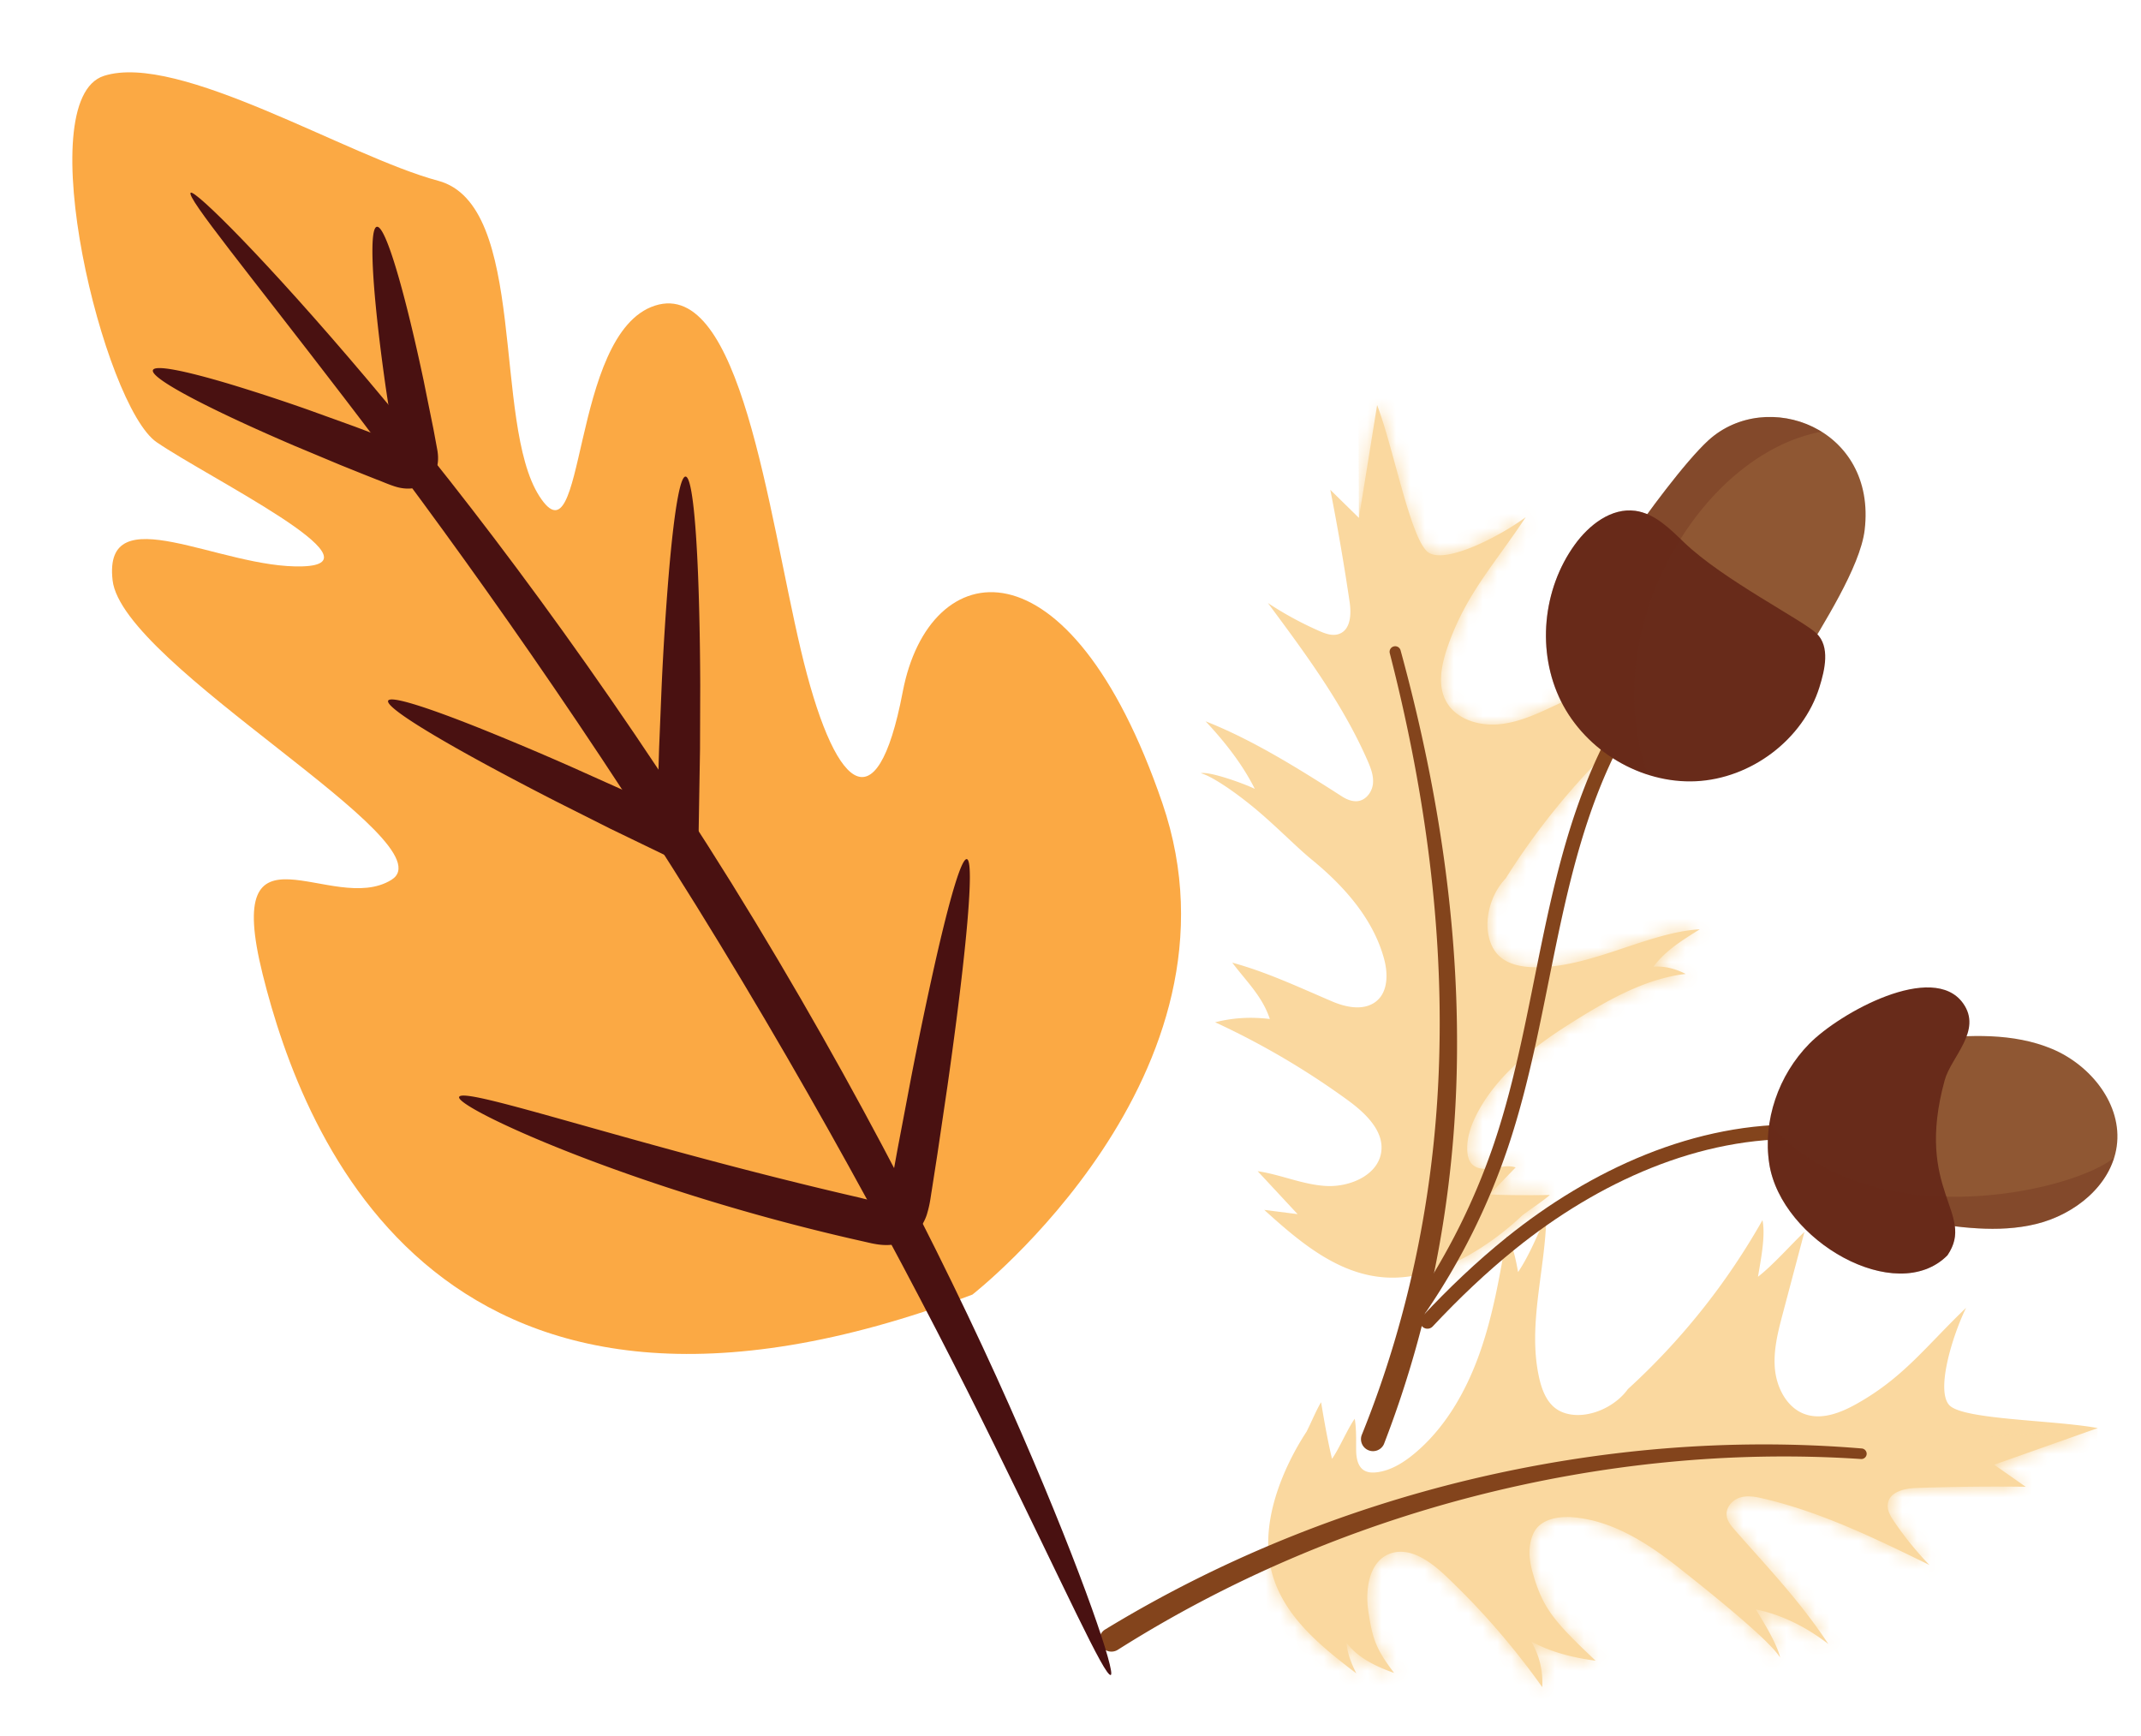
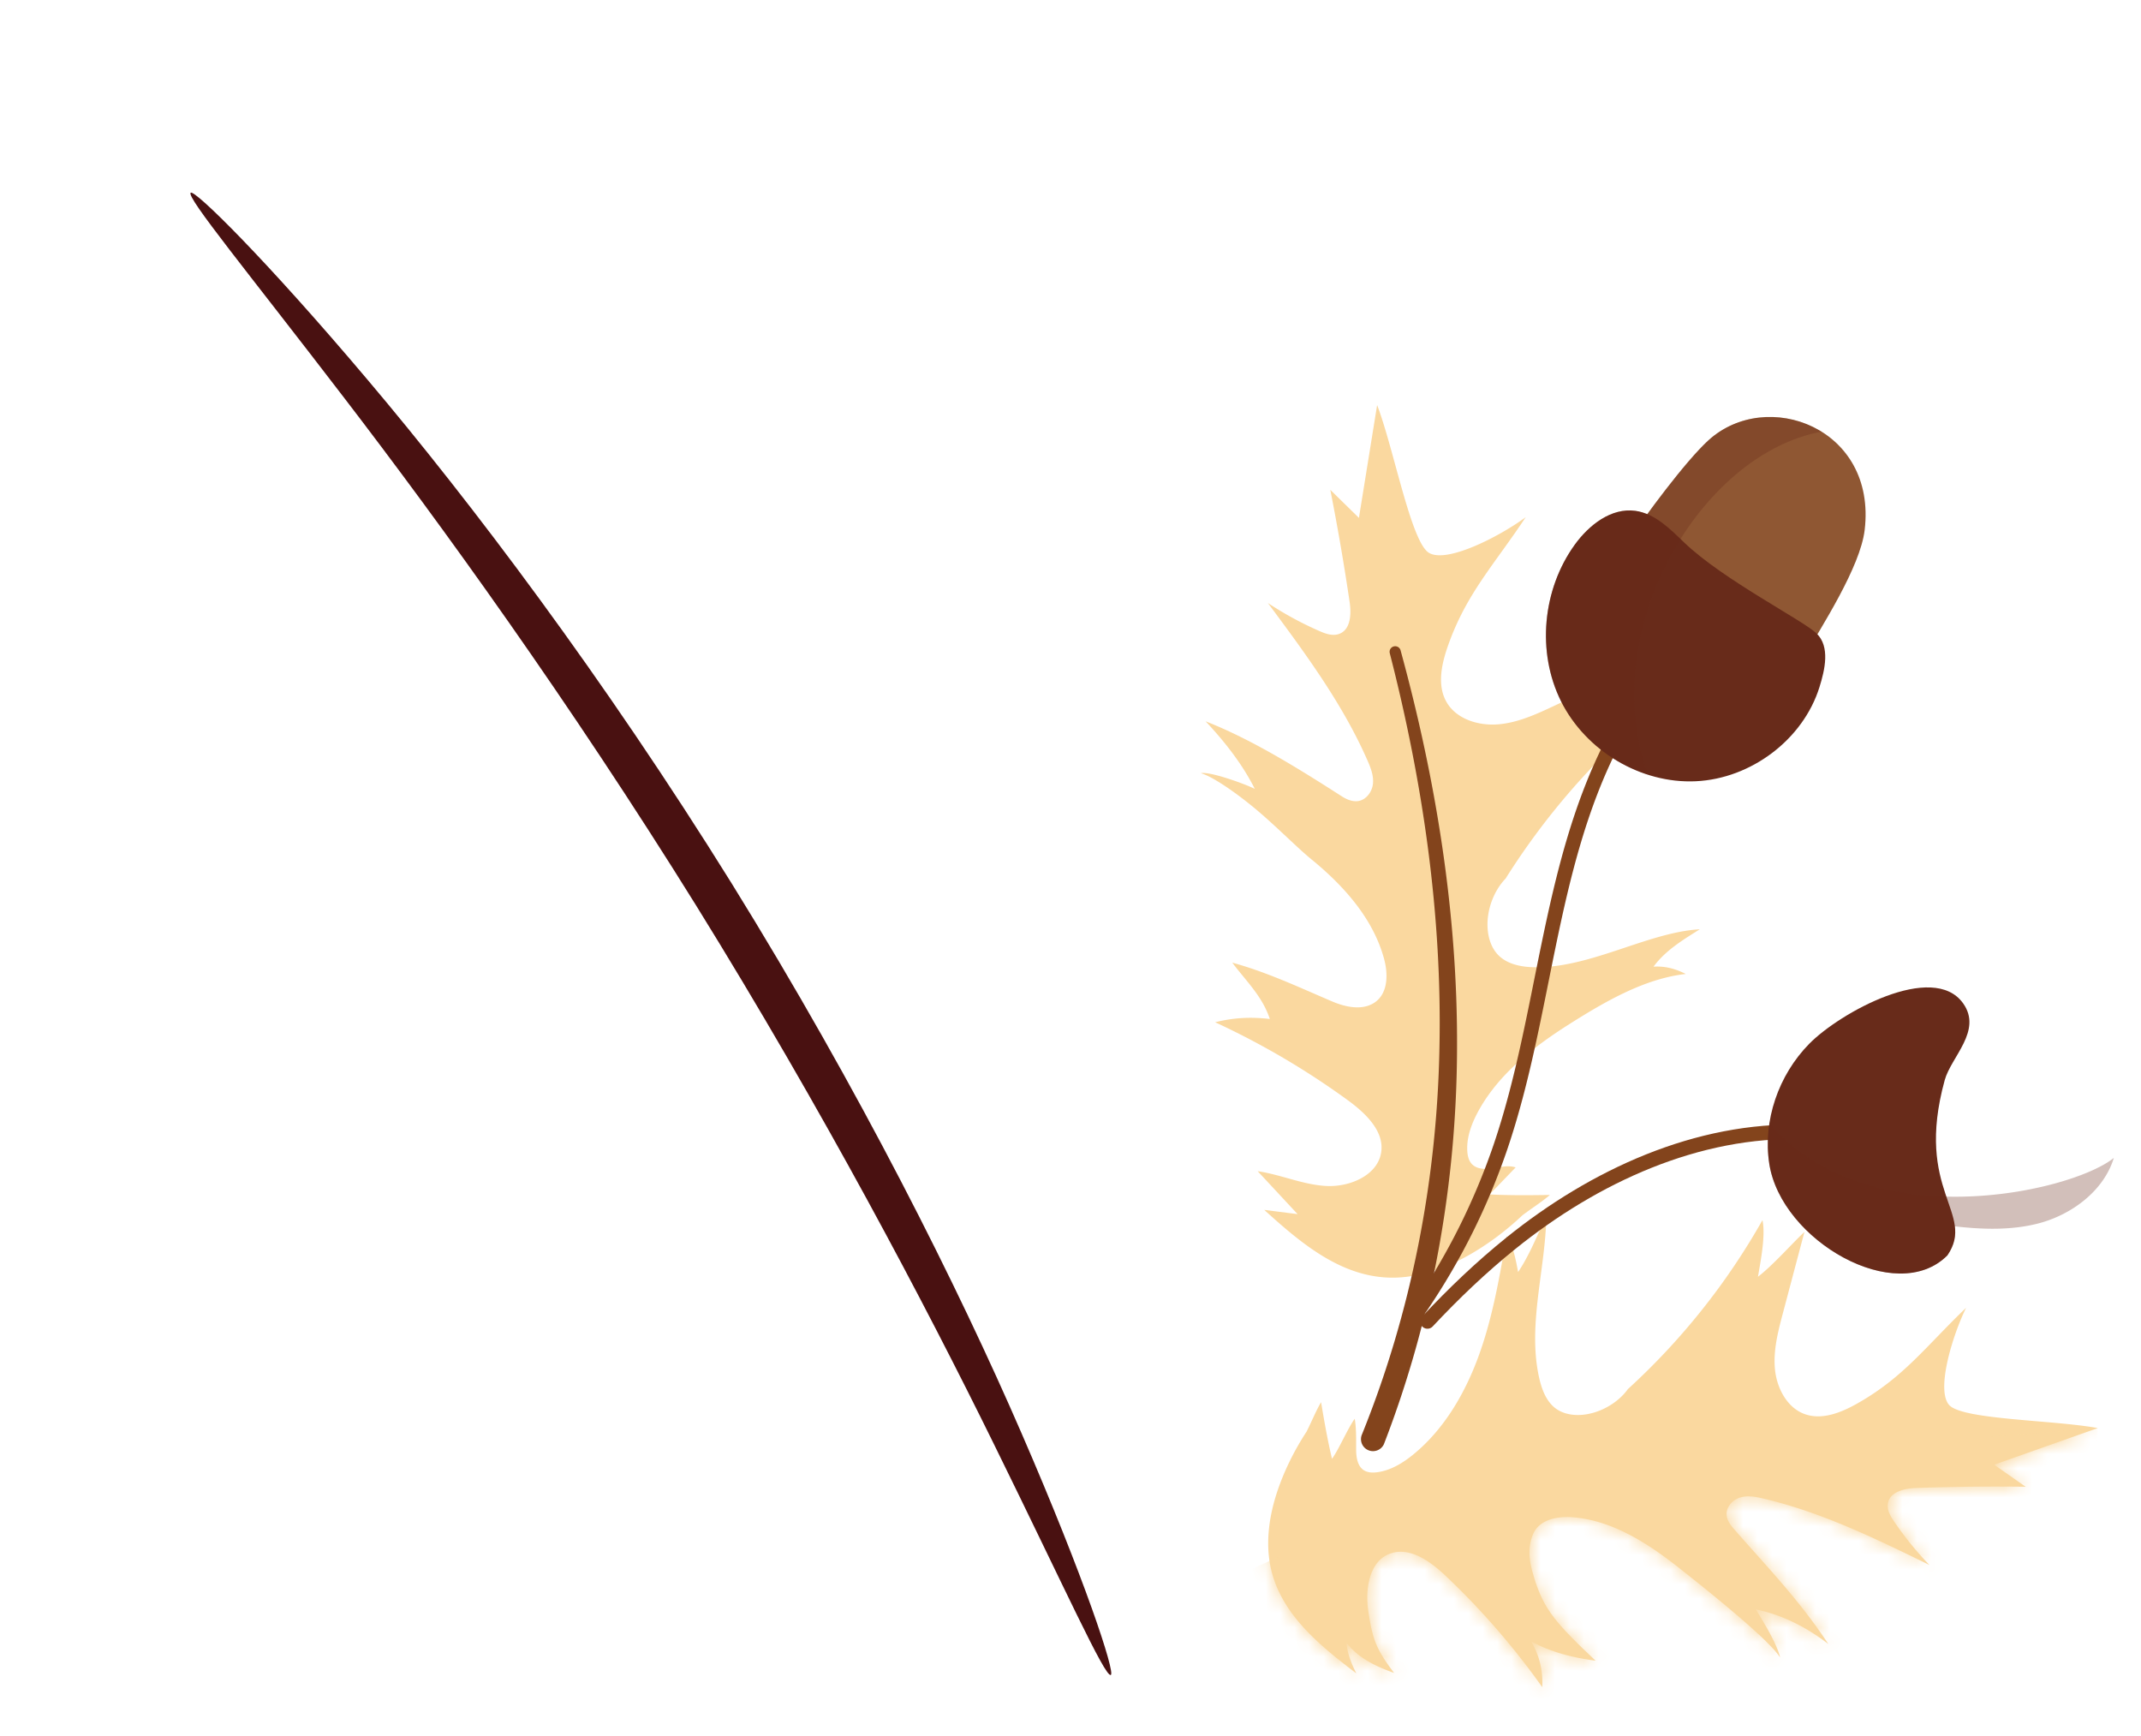
<svg xmlns="http://www.w3.org/2000/svg" width="148" height="120" fill="none">
  <path d="M95.196 28c-.413 2.558-.824 5.116-1.258 7.798l-1.979-1.941a163.43 163.43 0 0 1 1.337 7.761c.12.827.081 1.918-.743 2.206-.446.156-.93-.021-1.356-.208a23.825 23.825 0 0 1-3.552-1.933c2.568 3.457 5.158 6.95 6.881 10.875.227.518.443 1.068.38 1.632-.063.564-.494 1.14-1.081 1.189-.387.033-.76-.134-1.08-.34-3.117-2-6.239-3.933-9.406-5.18 1.396 1.489 2.58 3.031 3.4 4.67-.7-.35-3.123-1.225-3.735-1.083.6.152 1.897.95 3.407 2.161 1.6 1.282 3.11 2.866 4.258 3.805 2.254 1.842 4.267 4.114 5.011 6.88.282 1.047.277 2.37-.655 3.003-.845.574-2.011.324-2.943-.075-2.27-.967-4.51-2.028-6.9-2.678.976 1.296 2.082 2.328 2.597 3.894-1.474-.174-2.66-.053-3.782.226a54.25 54.25 0 0 1 9.168 5.386c1.257.916 2.598 2.199 2.293 3.709-.31 1.53-2.21 2.318-3.82 2.22-1.61-.097-3.108-.788-4.7-1.02l2.76 2.968-2.305-.293c2.398 2.173 5.072 4.467 8.39 4.67 1.829.112 3.66-.445 5.289-1.291 1.628-.847 3.081-1.975 4.162-3.001.658-.498 1.363-.94 1.903-1.41-1.361.019-2.721.037-4.166-.037l1.8-1.867c-.486-.165-1.024-.028-1.538.055-.514.084-1.106.089-1.464-.265-.241-.237-.32-.585-.34-.918-.06-1 .328-1.987.829-2.879 1.402-2.491 3.763-4.34 6.229-5.9 2.469-1.56 5.191-3.144 8.045-3.465-.696-.352-1.429-.559-2.23-.504.827-1.125 2.023-1.844 3.2-2.585-3.621.21-7.589 2.712-11.489 2.623-.845-.02-1.736-.196-2.346-.746-.521-.47-.768-1.166-.827-1.855-.115-1.327.434-2.702 1.238-3.529a49.443 49.443 0 0 1 10.267-11.714l-3.366.61 1.985-3.425c-1.836.861-3.673 1.72-5.508 2.582-1.239.58-2.512 1.171-3.877 1.287-1.363.116-2.857-.35-3.545-1.472-.72-1.17-.393-2.68.07-3.988 1.267-3.583 3.165-5.544 5.364-8.858-1.808 1.333-5.472 3.221-6.7 2.457-1.233-.764-2.42-7.203-3.572-10.207Z" fill="#FAD89F" />
  <mask id="a" style="mask-type:luminance" maskUnits="userSpaceOnUse" x="83" y="28" width="35" height="61">
-     <path d="M95.196 28c-.413 2.558-.824 5.116-1.258 7.798l-1.979-1.941a163.43 163.43 0 0 1 1.337 7.761c.12.827.081 1.918-.743 2.206-.446.156-.93-.021-1.356-.208a23.825 23.825 0 0 1-3.552-1.933c2.568 3.457 5.158 6.95 6.881 10.875.227.518.443 1.068.38 1.632-.063.564-.494 1.14-1.081 1.189-.387.033-.76-.134-1.08-.34-3.117-2-6.239-3.933-9.406-5.18 1.396 1.489 2.58 3.031 3.4 4.67-.7-.35-3.123-1.225-3.735-1.083.6.152 1.897.95 3.407 2.161 1.6 1.282 3.11 2.866 4.258 3.805 2.254 1.842 4.267 4.114 5.011 6.88.282 1.047.277 2.37-.655 3.003-.845.574-2.011.324-2.943-.075-2.27-.967-4.51-2.028-6.9-2.678.976 1.296 2.082 2.328 2.597 3.894-1.474-.174-2.66-.053-3.782.226a54.25 54.25 0 0 1 9.168 5.386c1.257.916 2.598 2.199 2.293 3.709-.31 1.53-2.21 2.318-3.82 2.22-1.61-.097-3.108-.788-4.7-1.02l2.76 2.968-2.305-.293c2.398 2.173 5.072 4.467 8.39 4.67 1.829.112 3.66-.445 5.289-1.291 1.628-.847 3.081-1.975 4.162-3.001.658-.498 1.363-.94 1.903-1.41-1.361.019-2.721.037-4.166-.037l1.8-1.867c-.486-.165-1.024-.028-1.538.055-.514.084-1.106.089-1.464-.265-.241-.237-.32-.585-.34-.918-.06-1 .328-1.987.829-2.879 1.402-2.491 3.763-4.34 6.229-5.9 2.469-1.56 5.191-3.144 8.045-3.465-.696-.352-1.429-.559-2.23-.504.827-1.125 2.023-1.844 3.2-2.585-3.621.21-7.589 2.712-11.489 2.623-.845-.02-1.736-.196-2.346-.746-.521-.47-.768-1.166-.827-1.855-.115-1.327.434-2.702 1.238-3.529a49.443 49.443 0 0 1 10.267-11.714l-3.366.61 1.985-3.425c-1.836.861-3.673 1.72-5.508 2.582-1.239.58-2.512 1.171-3.877 1.287-1.363.116-2.857-.35-3.545-1.472-.72-1.17-.393-2.68.07-3.988 1.267-3.583 3.165-5.544 5.364-8.858-1.808 1.333-5.472 3.221-6.7 2.457-1.233-.764-2.42-7.203-3.572-10.207Z" fill="#fff" />
-   </mask>
+     </mask>
  <g mask="url(#a)">
    <path d="M93.938 35.798c6.808 19.915 8.862 42.925.96 63.707l38.377-35.753-30.268-42.824-9.15-2.079.08 16.949Z" fill="#FAD89F" />
  </g>
  <path d="M96.07 45.149c2.292 8.917 3.625 18.102 3.434 27.281-.172 9.169-1.941 18.294-5.375 26.77a.83.83 0 0 0 1.537.623l.005-.013c3.374-8.725 5.022-18.063 5.049-27.364.044-9.312-1.456-18.562-3.903-27.492a.385.385 0 0 0-.473-.27.382.382 0 0 0-.273.465Z" fill="#83441C" />
  <path d="m145.008 98.715-7.156 2.531 2.177 1.525a156.538 156.538 0 0 0-7.569.084c-.803.028-1.829.255-1.957 1.08-.07.446.181.871.431 1.238a22.818 22.818 0 0 0 2.441 3.005c-3.714-1.819-7.463-3.65-11.472-4.59-.529-.124-1.086-.232-1.609-.075-.522.157-.991.662-.938 1.222.035.369.267.681.507.956 2.222 2.543 4.523 4.912 6.525 7.95-1.547-1.187-3.205-2.019-5.003-2.391.516.878 1.431 2.317 1.67 3.327-.768-1.24-4.895-4.542-6.964-6.178-2.19-1.729-4.626-3.3-7.372-3.522-1.039-.084-2.289.149-2.726 1.136-.396.895-.296 1.816-.029 2.747.688 2.402 1.435 3.294 4.335 6.033-1.601-.211-3.115-.6-4.456-1.332.563.934.835 2.055.767 3.16a51.987 51.987 0 0 0-6.675-7.691c-1.083-1.023-2.529-2.064-3.905-1.515-1.394.558-1.67 2.453-1.44 3.977.296 1.946.541 2.604 1.777 4.245-1.37-.48-2.557-1.103-3.283-2.084.043.705.321 1.411.674 2.117-2.468-1.88-5.1-3.998-5.866-7.082-.422-1.7-.212-3.521.307-5.197.519-1.677 1.335-3.238 2.12-4.432.355-.704.65-1.443 1.002-2.034.217 1.284.436 2.567.756 3.913.484-.672 1.083-2.095 1.569-2.767.134.723.09 1.71.1 2.206.01.498.107 1.055.503 1.331.266.185.609.2.927.161.957-.118 1.824-.653 2.578-1.278 2.114-1.75 3.56-4.25 4.502-6.88.942-2.628 1.416-5.404 1.887-8.164.433.557.657 1.698.796 2.482.766-1.116 1.428-2.75 1.956-3.929-.058 3.773-1.324 7.59-.494 11.257.179.789.484 1.597 1.111 2.079.534.408 1.235.52 1.897.458 1.273-.123 2.481-.877 3.122-1.775a47.366 47.366 0 0 0 9.302-11.678c.227 1.048-.121 2.788-.31 3.913 1.031-.793 2.315-2.255 3.212-3.102l-1.491 5.627c-.335 1.265-.673 2.567-.547 3.868.126 1.303.826 2.626 2.004 3.08 1.232.475 2.604-.092 3.759-.754 3.171-1.81 4.694-3.933 7.45-6.574-.947 1.93-2.099 5.703-1.166 6.725.932 1.022 7.225 1.025 10.264 1.59Z" fill="#FAD89F" />
  <mask id="b" style="mask-type:luminance" maskUnits="userSpaceOnUse" x="87" y="84" width="59" height="33">
    <path d="m145.008 98.715-7.156 2.531 2.177 1.525a156.538 156.538 0 0 0-7.569.084c-.803.028-1.829.255-1.957 1.08-.07.446.181.871.431 1.238a22.818 22.818 0 0 0 2.441 3.005c-3.714-1.819-7.463-3.65-11.472-4.59-.529-.124-1.086-.232-1.609-.075-.522.157-.991.662-.938 1.222.035.369.267.681.507.956 2.222 2.543 4.523 4.912 6.525 7.95-1.547-1.187-3.205-2.019-5.003-2.391.516.878 1.431 2.317 1.67 3.327-.768-1.24-4.895-4.542-6.964-6.178-2.19-1.729-4.626-3.3-7.372-3.522-1.039-.084-2.289.149-2.726 1.136-.396.895-.296 1.816-.029 2.747.688 2.402 1.435 3.294 4.335 6.033-1.601-.211-3.115-.6-4.456-1.332.563.934.835 2.055.767 3.16a51.987 51.987 0 0 0-6.675-7.691c-1.083-1.023-2.529-2.064-3.905-1.515-1.394.558-1.67 2.453-1.44 3.977.296 1.946.541 2.604 1.777 4.245-1.37-.48-2.557-1.103-3.283-2.084.043.705.321 1.411.674 2.117-2.468-1.88-5.1-3.998-5.866-7.082-.422-1.7-.212-3.521.307-5.197.519-1.677 1.335-3.238 2.12-4.432.355-.704.65-1.443 1.002-2.034.217 1.284.436 2.567.756 3.913.484-.672 1.083-2.095 1.569-2.767.134.723.09 1.71.1 2.206.01.498.107 1.055.503 1.331.266.185.609.2.927.161.957-.118 1.824-.653 2.578-1.278 2.114-1.75 3.56-4.25 4.502-6.88.942-2.628 1.416-5.404 1.887-8.164.433.557.657 1.698.796 2.482.766-1.116 1.428-2.75 1.956-3.929-.058 3.773-1.324 7.59-.494 11.257.179.789.484 1.597 1.111 2.079.534.408 1.235.52 1.897.458 1.273-.123 2.481-.877 3.122-1.775a47.366 47.366 0 0 0 9.302-11.678c.227 1.048-.121 2.788-.31 3.913 1.031-.793 2.315-2.255 3.212-3.102l-1.491 5.627c-.335 1.265-.673 2.567-.547 3.868.126 1.303.826 2.626 2.004 3.08 1.232.475 2.604-.092 3.759-.754 3.171-1.81 4.694-3.933 7.45-6.574-.947 1.93-2.099 5.703-1.166 6.725.932 1.022 7.225 1.025 10.264 1.59Z" fill="#fff" />
  </mask>
  <g mask="url(#b)">
    <path d="M145.008 98.715s-18.62 1.597-28.672 1.597c-10.906 0-22.053 4.304-33.494 9.913l11.328 21.773 49.007-3.856 1.831-29.427Z" fill="#FAD89F" />
  </g>
-   <path d="M128.701 100.124c-9.065-.758-18.244.036-27.099 2.152-8.856 2.124-17.402 5.607-25.205 10.358a.824.824 0 0 0-.275 1.136c.239.39.75.513 1.14.274.002-.001.01-.008.014-.009 7.568-4.786 15.914-8.361 24.614-10.603 8.7-2.237 17.765-3.178 26.753-2.579a.368.368 0 0 0 .393-.339.369.369 0 0 0-.335-.39Z" fill="#83441C" />
  <path d="M111.34 51.568c-4.303 8.557-4.528 18.557-7.589 27.63a46.201 46.201 0 0 1-5.565 11.176" stroke="#83441C" stroke-miterlimit="10" stroke-linecap="round" stroke-linejoin="round" />
  <path d="M112.533 37.44c1.202-1.792 3.971-5.548 5.564-7.003 4.015-3.664 11.647-.883 10.801 6.198-.307 2.576-2.965 6.653-4.268 8.9l-12.097-8.095Z" fill="#8F5733" />
  <path d="M125.575 43.786c-.951-.916-6.469-3.71-9.148-6.282-.987-.947-2.025-2.01-3.382-2.194-1.665-.225-3.201.977-4.184 2.337-2.235 3.088-2.651 7.422-.948 10.832 1.703 3.41 5.493 5.701 9.308 5.524 3.815-.177 7.417-2.872 8.553-6.508.371-1.19.751-2.794-.199-3.709Z" fill="#682B1A" />
  <path opacity=".3" d="M107.904 48.474c1.21 2.397 3.448 4.25 6.002 5.06-3.57-9.912 3.596-22.133 12.004-23.695-2.371-1.472-5.621-1.39-7.809.595-1.144 1.042-2.902 3.274-4.245 5.126-.265-.116-.531-.215-.812-.248-1.659-.232-3.201.975-4.179 2.331-2.238 3.092-2.653 7.425-.961 10.83Z" fill="#682B1A" />
  <path d="M124.703 78.245c-7.372-.236-14.506 3.058-20.245 7.68-2.066 1.663-3.976 3.49-5.785 5.421" stroke="#83441C" stroke-miterlimit="10" stroke-linecap="round" stroke-linejoin="round" />
-   <path d="M132.636 84.405c2.693.426 5.471.851 8.126.198 2.656-.653 5.183-2.667 5.561-5.365.403-2.882-1.794-5.614-4.473-6.735-2.68-1.121-5.716-.98-8.616-.67-.489 3.77-.979 7.54-.598 12.572Z" fill="#8F5733" />
  <path d="M134.43 74.667c.446-1.622 2.625-3.418 1.272-5.316-2.075-2.91-8.525.647-10.642 2.805-2.117 2.157-3.218 5.309-2.756 8.294.826 5.314 8.788 9.876 12.315 6.324 1.986-2.94-2.308-4.401-.189-12.107Z" fill="#682B1A" />
  <path opacity=".3" d="M122.311 80.453c.813 5.308 8.788 9.871 12.303 6.316.498-.71.597-1.356.514-2 1.89.215 3.797.28 5.638-.166 2.387-.578 4.659-2.265 5.355-4.563-2.956 2.385-16.952 5.535-23.793-2.349a8.583 8.583 0 0 0-.017 2.762Z" fill="#682B1A" />
-   <path d="M67.221 89.486s19.546-15.25 13.127-33.978c-6.419-18.726-16.124-17.236-17.946-7.683-1.822 9.553-4.779 6.688-7.044-2.904-2.265-9.595-4.173-25.694-10.083-23.795-5.907 1.9-4.736 18.237-7.993 13.168-3.255-5.068-.762-20.138-6.997-21.8-6.238-1.664-17.933-8.91-23.102-7.249-5.17 1.662-.005 22.83 3.649 25.324 3.651 2.495 15.73 8.397 10.085 8.58-5.643.184-13.805-4.938-13.134.961.67 5.9 23.351 18.175 19.276 20.707-4.075 2.532-11.721-4.791-8.902 6.531 2.819 11.323 12.363 35.973 49.064 22.138Z" fill="#FBA944" />
  <path d="M13.182 13.323c-.33.294 3.985 5.529 10.634 14.21 6.655 8.675 15.51 20.91 24.31 35.066 8.78 14.165 15.818 27.532 20.64 37.345 4.83 9.811 7.61 16.001 8.019 15.835.33-.133-1.78-6.605-6.165-16.698-4.374-10.09-11.185-23.726-20.038-38.01-8.873-14.27-18.072-26.424-25.171-34.818-7.1-8.406-11.964-13.17-12.229-12.93Z" fill="#491111" />
-   <path d="M10.573 25.582c-.145.372 1.611 1.443 4.565 2.872 1.477.716 3.255 1.52 5.243 2.372 1 .417 2.048.856 3.133 1.31l1.665.67.855.339c.32.11 1.092.47 1.602.569.555.112 1.033.066 1.469-.128a2 2 0 0 0 1-1.012c.178-.4.23-.912.117-1.515l-.26-1.402c-.233-1.154-.46-2.267-.673-3.33-.449-2.12-.894-4.02-1.308-5.61-.828-3.179-1.536-5.11-1.93-5.041-.392.068-.397 2.127-.083 5.396.156 1.635.392 3.573.698 5.718.161 1.071.333 2.196.51 3.36l.053.348-.005.005-.01.002-.007-.007c-.914-.343-1.803-.679-2.665-1.005l-3.193-1.152a127.47 127.47 0 0 0-5.469-1.794c-3.145-.94-5.163-1.338-5.307-.965ZM26.833 48.433c-.164.348 1.895 1.713 5.39 3.662 1.749.973 3.853 2.093 6.218 3.303l3.73 1.877 6.06 2.93.066-2.841.093-5.563.014-4.43c-.01-2.823-.061-5.364-.144-7.501-.167-4.274-.47-6.921-.87-6.928-.399-.01-.818 2.622-1.173 6.884a212.88 212.88 0 0 0-.475 7.49c-.059 1.411-.117 2.889-.181 4.423-.037 1.275-.076 2.59-.118 3.941l.003.005c-.02-.007.049.032-.059-.012l-2.013-.927c-1.323-.593-2.599-1.164-3.81-1.708a200.422 200.422 0 0 0-6.488-2.737c-3.718-1.48-6.079-2.214-6.243-1.868ZM31.74 75.823c-.304.699 11.476 6.198 27.035 9.784l1.474.335c.284.057.61.118 1.017.12.472.003.967-.102 1.388-.328.804-.392 1.315-1.36 1.45-1.902.181-.607.225-1.07.296-1.487l.397-2.552c.248-1.671.485-3.279.71-4.808.434-3.059.789-5.801 1.046-8.1.517-4.6.65-7.436.28-7.5-.37-.06-1.174 2.66-2.195 7.174a281.933 281.933 0 0 0-1.668 7.995c-.286 1.517-.59 3.115-.906 4.774-.152.83-.306 1.679-.46 2.541-.081.446-.145.863-.23 1.106-.116.301-.081.176-.091.203.372.076-.958-.15-1.857-.392-15.304-3.52-27.383-7.74-27.686-6.963Z" fill="#491111" />
</svg>